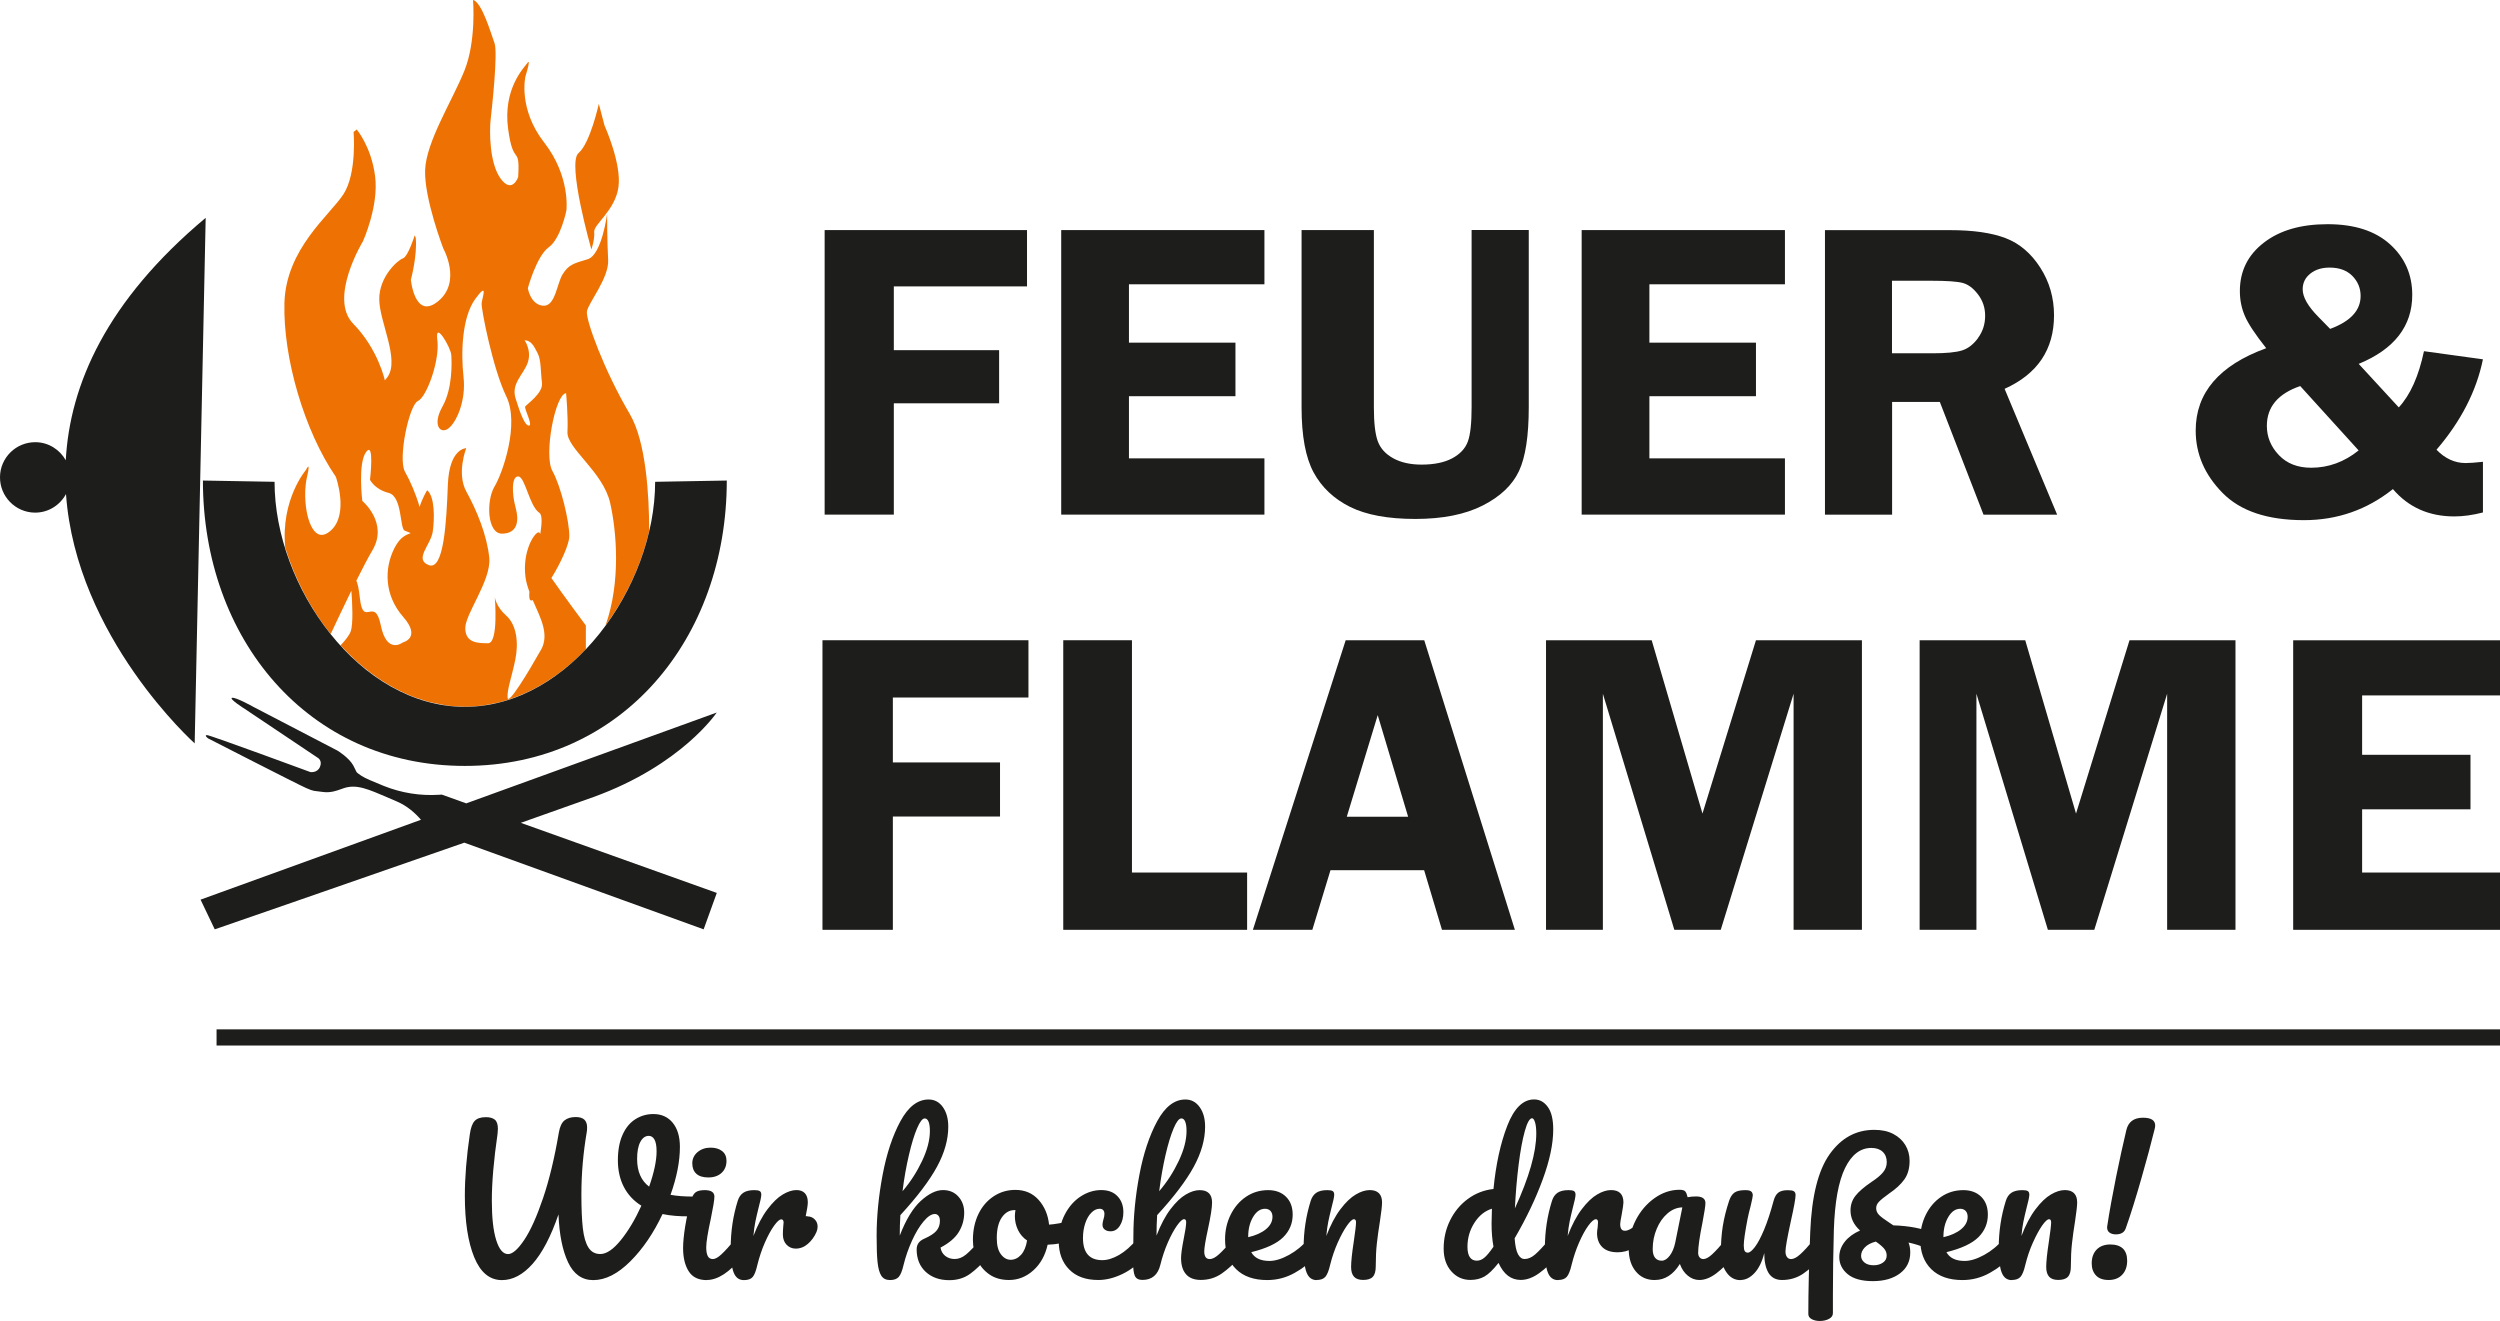
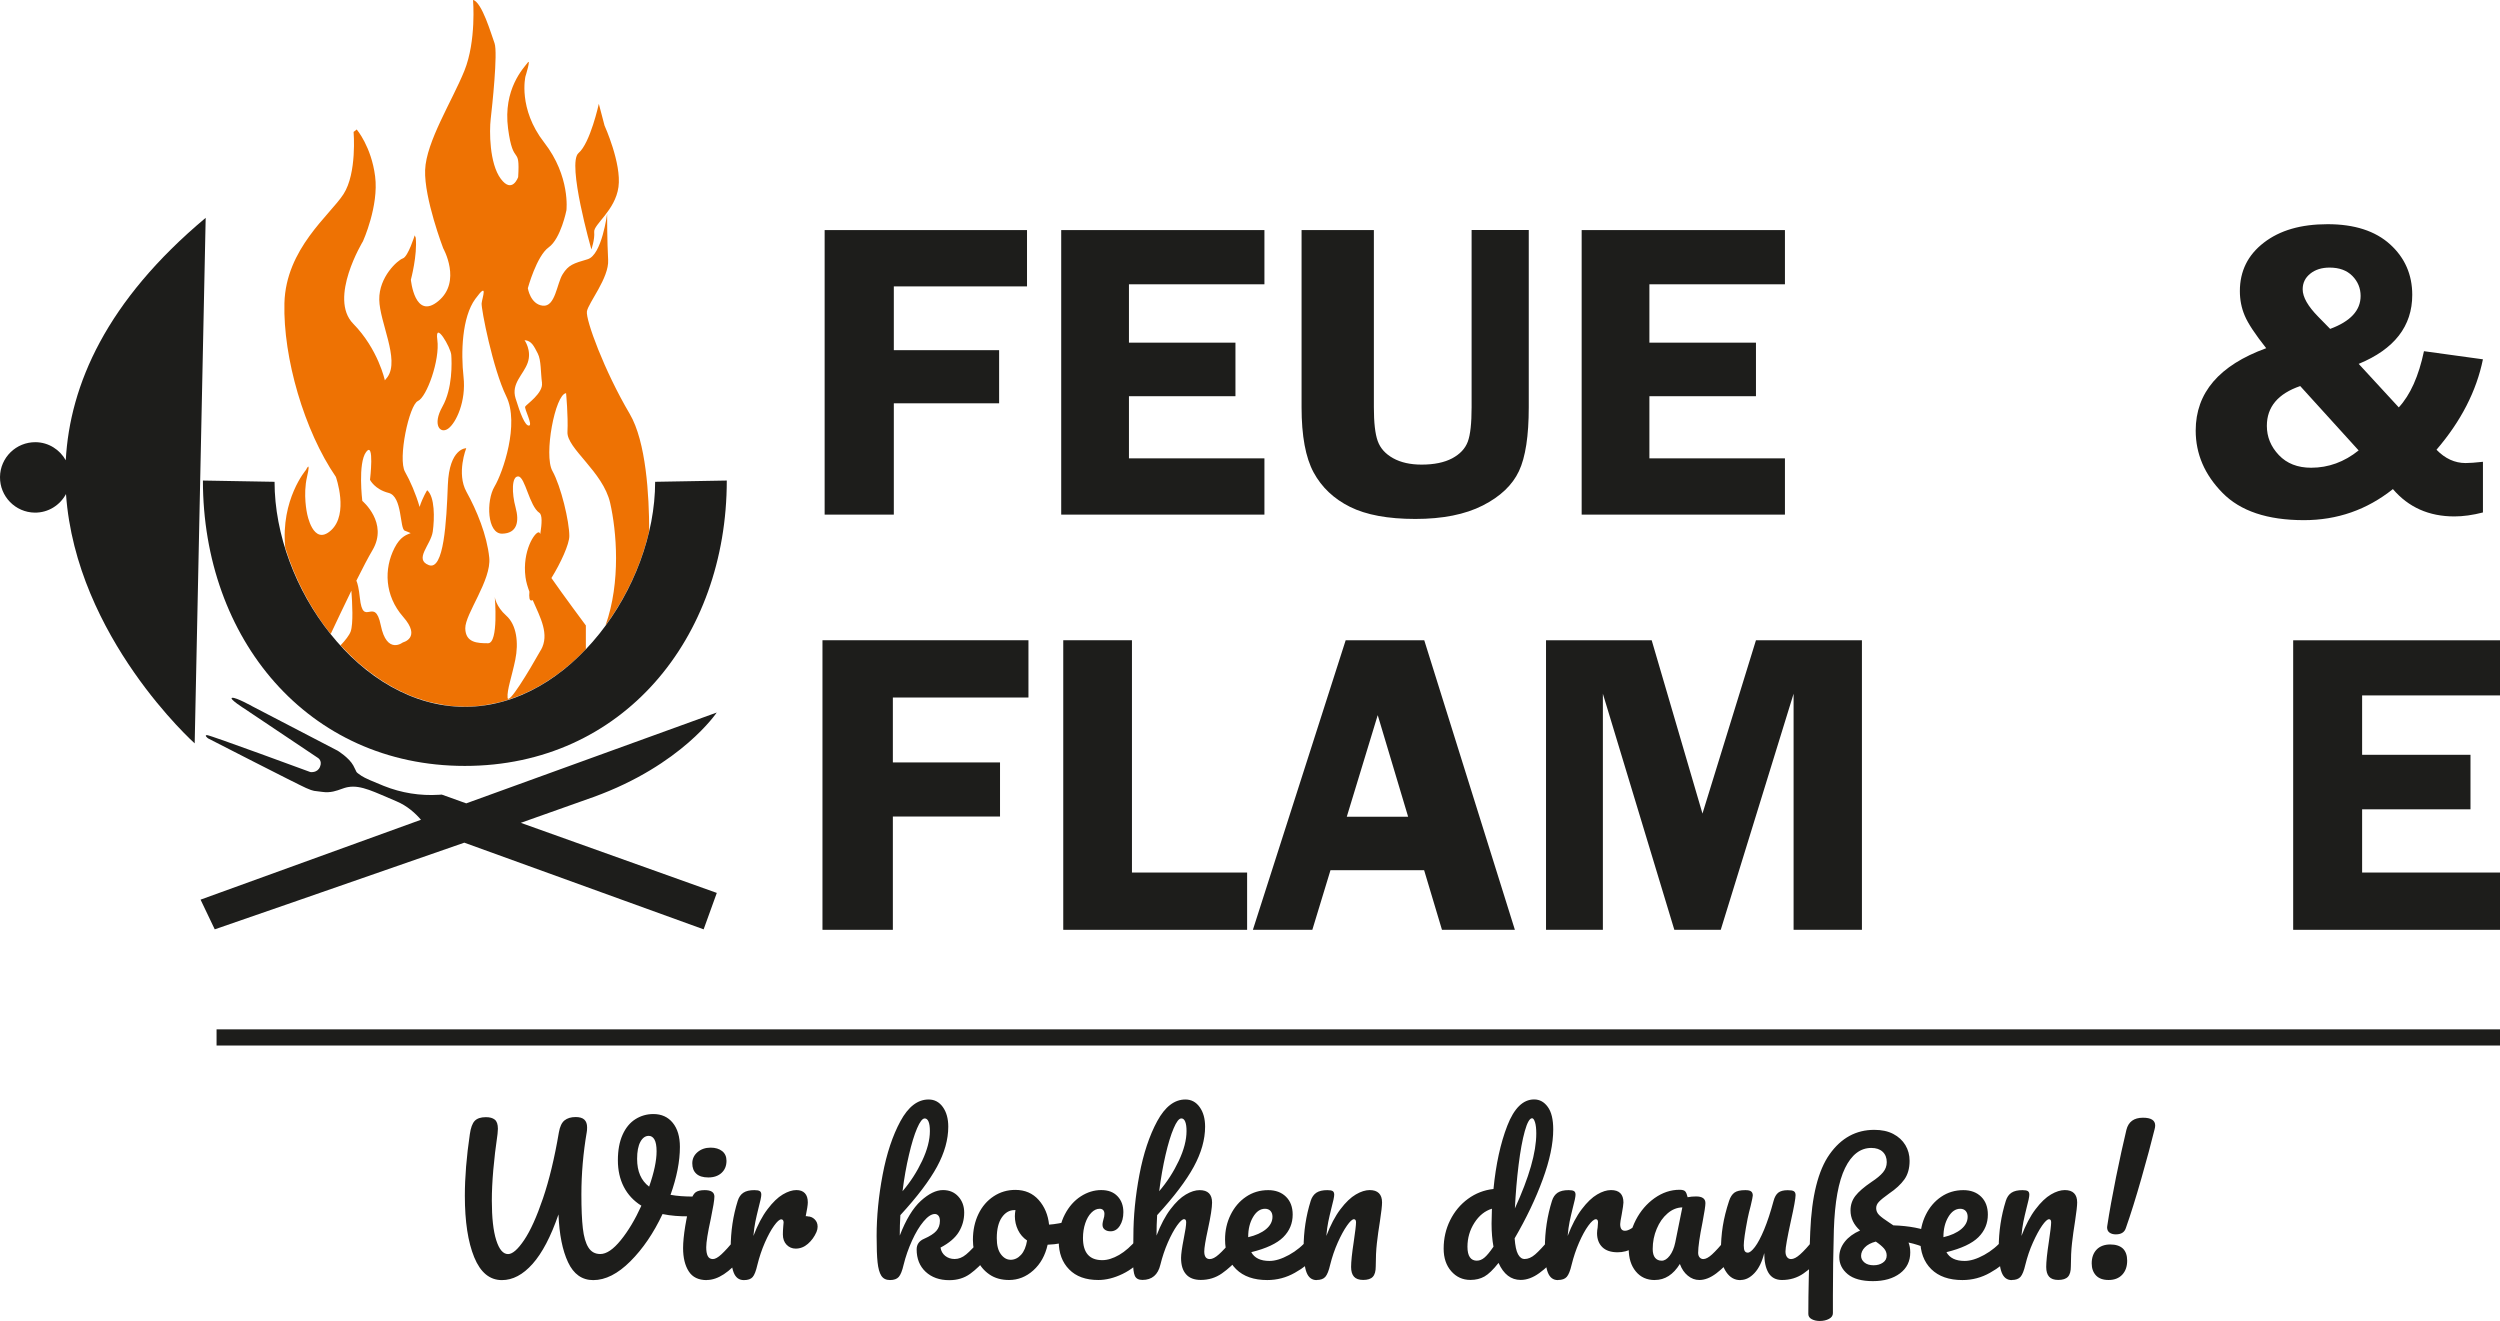
<svg xmlns="http://www.w3.org/2000/svg" id="Ebene_7" viewBox="0 0 415.94 219.79">
  <defs>
    <style>.cls-1{fill:#1d1d1b;}.cls-2{fill:#ee7203;}</style>
  </defs>
  <path class="cls-1" d="M10.95,76.59c-.99-1.77-2.86-3-5.03-3.02C2.68,73.54.03,76.13,0,79.37c-.03,3.23,2.56,5.88,5.79,5.92,2.25.02,4.19-1.24,5.19-3.09,1.67,23.84,21.41,41.48,21.41,41.48l1.83-87.44c-16.52,13.83-22.6,27.78-23.28,40.36" />
  <path class="cls-2" d="M102.9,31.1c.53-3.92-2.32-10.21-2.32-10.21l-.95-3.62s-1.42,6.53-3.38,8.2c-1.96,1.66,2.14,16.03,2.14,16.03,0,0,.59-1.66.47-2.91-.12-1.25,3.5-3.56,4.04-7.48M89.98,108.15c-2.09,3.72-5.42,9.21-5.53,7.93-.12-1.28.7-3.48,1.28-6.31.58-2.82.23-5.81-1.51-7.35-1.74-1.55-1.9-3.1-1.9-3.1,0,0,.66,7.7-1.12,7.7s-3.75-.08-3.79-2.48c-.04-2.4,4.37-8.01,3.99-11.76s-2.09-7.89-3.79-10.95c-1.7-3.06-.04-7.26-.04-7.26,0,0-2.82-.06-3.06,6.1-.23,6.15-.66,14.32-3.17,13.35-2.51-.97.35-3.37.66-5.57.31-2.21.35-5.81-.93-6.89,0,0-.75,1.18-1.26,2.78-.61-2.15-1.61-4.42-2.42-5.83-1.23-2.14.68-11.15,2.14-11.79,1.46-.64,3.69-6.83,3.23-10.18-.46-3.35,2.23,1.26,2.32,2.51.09,1.25.24,5.57-1.48,8.62-1.71,3.05-.35,4.6.97,3.64,1.32-.96,3-4.55,2.55-8.6-.45-4.05-.27-9.93,1.96-12.98,2.23-3.05,1.14-.18,1.05.73-.09.91,1.87,10.93,4.1,15.48,2.23,4.55-.55,12.66-1.96,15.02-1.41,2.37-1.23,7.88,1.28,7.83,2.5-.05,2.87-2.02,2.23-4.36-.64-2.34-.68-5.25.46-5.16,1.14.09,1.82,4.92,3.5,6.06.49.33.43,1.72.15,3.51-.07-.16-.14-.25-.22-.27-.66-.15-2.82,3.1-2.24,7.47.11.82.36,1.62.65,2.41-.08.92-.01,1.5.35,1.46.06,0,.13-.05.2-.07,1.27,2.93,2.84,5.7,1.36,8.32M90.17,63.71c.24,1.7-2.61,3.59-2.79,3.94-.18.36,1.31,3.09.64,3.16-.67.07-1.47-2.03-2.24-4.53-.77-2.49,1.31-3.92,2.02-5.94.71-2.02-.53-3.74-.53-3.74,1.19.06,1.6,1.07,2.2,2.21.59,1.14.47,3.2.71,4.9M67.34,88.29c.25.08.61.25.99.41-.72.29-1.72.57-2.69,2.46-1.78,3.48-1.66,7.93,1.43,11.46,3.1,3.52-.04,4.26-.04,4.26,0,0-2.67,2.13-3.68-2.86-1.01-4.99-2.94.58-3.48-4.57-.17-1.57-.38-2.42-.58-2.84,1.03-2.06,1.98-3.89,2.68-5.07,2.69-4.55-1.69-8.2-1.69-8.2,0,0-.77-6.28.64-8.15,1.41-1.87.64,4.64.64,4.64,0,0,.77,1.59,3.1,2.18,2.32.59,1.82,6.01,2.69,6.28M108.01,88.27c-.01-5.76-.5-14.78-3.25-19.43-4.22-7.15-7.34-15.64-7.11-17.04.23-1.4,3.7-5.58,3.53-8.55-.17-2.96-.17-7.68-.17-7.68,0,0-.87,6.86-3.24,7.56-2.37.7-3.18.93-4.16,2.5-.98,1.57-1.21,5.46-3.3,5.23-2.08-.23-2.49-2.91-2.49-2.91,0,0,1.45-5.35,3.47-6.8,2.02-1.45,2.95-6.16,2.95-6.16,0,0,.69-5.64-3.7-11.28-4.39-5.64-3.12-10.99-3.12-10.99,0,0,.98-3.14.35-2.27-.64.87-4.1,4.36-3.24,10.93.87,6.57,2.02,2.5,1.68,8.08,0,0-.98,2.85-2.89.29-1.91-2.56-1.91-7.97-1.68-9.94s1.21-11.05.64-12.62c-.58-1.57-2.08-6.8-3.58-7.21,0,0,.58,6.8-1.44,11.8-2.02,5-6.36,11.8-6.53,16.51-.17,4.71,3.01,13.02,3.01,13.02,0,0,3.12,5.52-.81,8.78-3.93,3.26-4.57-3.55-4.57-3.55,0,0,1.1-4.07.81-6.98l-.17-.41s-1.1,3.55-1.97,3.84c-.87.29-3.99,3.08-3.93,6.86.06,3.78,3.41,9.94,1.39,12.85l-.46.58s-1.1-5.17-5.26-9.42c-4.16-4.24,1.62-13.72,1.62-13.72,0,0,2.66-5.87,2.02-10.81-.63-4.94-3.06-7.79-3.06-7.79l-.52.41s.58,6.86-1.68,10.35c-2.25,3.49-9.59,9.07-9.83,18.14-.23,9.07,3.29,21.22,8.56,28.9,0,0,2.2,6.16-.81,8.9-3.01,2.73-3.99-2.85-3.99-2.85,0,0-.69-3.08,0-6.05.69-2.97-.17-1.16-.17-1.16,0,0-4.24,4.92-3.45,12.94,1.59,5.16,4.18,10.14,7.56,14.36,1.01-2.15,2.24-4.74,3.44-7.2.15,1.98.34,5.51-.12,6.79-.23.63-.89,1.47-1.68,2.3.07.07.13.15.2.22.41.44.83.86,1.26,1.28.34.33.68.67,1.03.99.43.39.87.76,1.31,1.12.38.32.76.62,1.16.92.44.33.88.65,1.34.96.42.29.85.56,1.28.82.45.27.9.54,1.36.79.46.25.94.47,1.41.7.45.21.9.42,1.36.61.52.21,1.05.38,1.58.55.44.14.87.3,1.31.42.61.16,1.23.28,1.85.39.38.07.76.17,1.14.22,1.01.14,2.03.21,3.07.22.02,0,.05,0,.07,0,1.02,0,2.03-.08,3.03-.21.34-.05.68-.13,1.02-.19.65-.12,1.31-.24,1.95-.41.39-.1.77-.23,1.16-.36.58-.19,1.16-.38,1.72-.61.39-.16.78-.33,1.16-.5.55-.25,1.09-.51,1.62-.8.37-.2.75-.4,1.11-.62.54-.32,1.06-.66,1.58-1.01.34-.23.68-.45,1.01-.69.56-.41,1.1-.85,1.64-1.3.27-.22.55-.43.81-.67.78-.69,1.54-1.42,2.27-2.18v-3.97s-3.77-5.06-5.73-7.89c1.56-2.52,2.98-5.64,2.98-6.99,0-2.41-1.37-8.24-2.82-10.84-1.46-2.6.46-12.75,2.28-12.93,0,0,.36,3.73.23,6.46-.14,2.73,5.92,6.6,7.1,11.79,1.06,4.65,1.82,13.12-.77,20.4,3.46-4.71,6-10.2,7.29-15.82" />
  <path class="cls-1" d="M119.27,118.54l-41.7,15.12-4.07-1.46-.45.03c-3.14.2-6.27-.3-9.19-1.47-1.65-.66-3.22-1.33-3.71-1.67-1.17-.82-.64-.4-1.37-1.73-.73-1.32-2.6-2.46-2.6-2.46l-14.15-7.36s-2.78-1.56-3.41-1.44c-.63.12,2.13,1.86,2.13,1.86l12.12,8.12s.81.44.37,1.5c-.44,1.07-1.61.87-1.61.87,0,0-16.56-6.11-17.16-6.14s.15.54.15.54c0,0,14.85,7.62,16.29,8.25,1.43.63,1.28.44,2.69.65,1.41.21,2.45-.21,3.21-.48.76-.28,1.12-.32,1.12-.32,2.17-.38,4.42.86,7.97,2.34,1.89.78,3.26,2.07,4.14,3.1l-36.67,13.29,2.36,4.94s22.54-7.79,41.52-14.42l39.82,14.42,2.19-6.06-32.61-11.66c4.94-1.74,9.19-3.25,12.11-4.3,14.69-5.32,20.5-14.07,20.5-14.07" />
  <path class="cls-1" d="M109,80.16c0,17.49-14.18,37.44-31.66,37.44s-31.66-19.95-31.66-37.44l-11.92-.21c0,26.22,17.36,47.48,43.58,47.48s43.58-21.26,43.58-47.48l-11.92.21Z" />
  <rect class="cls-1" x="36.03" y="171.26" width="379.91" height="2.69" />
  <polygon class="cls-1" points="171.11 106.52 136.84 106.52 136.84 154.7 148.55 154.7 148.55 135.85 166.38 135.85 166.38 126.85 148.55 126.85 148.55 116.05 171.11 116.05 171.11 106.52" />
  <polygon class="cls-1" points="188.33 106.52 176.9 106.52 176.9 154.7 207.49 154.7 207.49 145.17 188.33 145.17 188.33 106.52" />
  <path class="cls-1" d="M236.96,106.52h-13.07l-15.44,48.18h9.89l3.02-9.92h15.58l2.97,9.92h12.13l-15.08-48.18ZM224.07,135.89l5.15-16.91,5.06,16.91h-10.21Z" />
  <polygon class="cls-1" points="286.29 154.7 298.41 115.42 298.41 154.7 309.78 154.7 309.78 106.52 292.15 106.52 283.25 135.36 274.8 106.52 257.22 106.52 257.22 154.7 266.68 154.7 266.68 115.42 278.57 154.7 286.29 154.7" />
-   <polygon class="cls-1" points="348.44 154.7 360.56 115.42 360.56 154.7 371.93 154.7 371.93 106.52 354.3 106.52 345.4 135.36 336.95 106.52 319.38 106.52 319.38 154.7 328.83 154.7 328.83 115.42 340.72 154.7 348.44 154.7" />
  <polygon class="cls-1" points="381.53 106.53 381.53 154.7 415.94 154.7 415.94 145.17 393 145.17 393 134.65 411.03 134.65 411.03 125.58 393 125.58 393 115.7 415.94 115.7 415.94 106.53 381.53 106.53" />
  <polygon class="cls-1" points="170.87 38.28 137.2 38.28 137.2 85.62 148.71 85.62 148.71 67.1 166.23 67.1 166.23 58.26 148.71 58.26 148.71 47.65 170.87 47.65 170.87 38.28" />
  <polygon class="cls-1" points="210.37 38.28 176.56 38.28 176.56 85.62 210.37 85.62 210.37 76.26 187.83 76.26 187.83 65.92 205.55 65.92 205.55 57.01 187.83 57.01 187.83 47.3 210.37 47.3 210.37 38.28" />
  <path class="cls-1" d="M244.84,38.28v29.48c0,2.68-.21,4.6-.64,5.74-.43,1.14-1.29,2.06-2.6,2.76-1.31.69-3,1.04-5.08,1.04-1.87,0-3.45-.35-4.73-1.06-1.28-.71-2.14-1.66-2.57-2.86-.43-1.2-.64-3.07-.64-5.62v-29.48h-12.03v29.48c0,4.76.67,8.38,2.01,10.85,1.34,2.47,3.36,4.38,6.05,5.72,2.69,1.34,6.32,2.01,10.87,2.01s8.29-.75,11.22-2.24c2.93-1.49,4.93-3.4,6.02-5.72,1.09-2.32,1.63-5.87,1.63-10.63v-29.48h-9.5Z" />
  <polygon class="cls-1" points="296.97 38.28 263.15 38.28 263.15 85.62 296.97 85.62 296.97 76.26 274.42 76.26 274.42 65.92 292.15 65.92 292.15 57.01 274.42 57.01 274.42 47.3 296.97 47.3 296.97 38.28" />
-   <path class="cls-1" d="M333.52,64.69c5.48-2.47,8.22-6.55,8.22-12.23,0-2.91-.76-5.56-2.29-7.94s-3.45-4.01-5.77-4.9c-2.32-.89-5.41-1.33-9.24-1.33h-20.81v47.34h11.17v-18.76h7.94l7.27,18.76h12.25l-8.74-20.93ZM329.11,56.23c-.79,1.08-1.68,1.77-2.69,2.08-1.01.31-2.62.47-4.84.47h-6.8v-12.07h6.55c2.54,0,4.28.12,5.2.36.92.24,1.78.88,2.57,1.92.79,1.04,1.18,2.22,1.18,3.54,0,1.39-.39,2.62-1.18,3.69Z" />
  <path class="cls-1" d="M350.82,212.96c.95,0,1.71-.29,2.26-.87.55-.58.83-1.36.83-2.34,0-.89-.24-1.56-.71-2.02-.48-.45-1.18-.68-2.11-.68s-1.73.29-2.27.86c-.54.57-.81,1.33-.81,2.29,0,.83.24,1.49.71,2,.48.51,1.18.76,2.11.76M352.03,205.37c.87,0,1.42-.34,1.65-1.02.83-2.35,1.69-5.12,2.6-8.31.91-3.19,1.64-5.9,2.19-8.15.06-.23.1-.44.1-.63,0-.87-.68-1.3-2.03-1.3-1.51,0-2.43.68-2.76,2.03-.53,2.2-1.1,4.82-1.72,7.85-.61,3.03-1.1,5.73-1.46,8.1l-.03.25c0,.4.14.7.41.89.27.19.62.29,1.05.29M334.71,212.96c.66,0,1.14-.17,1.45-.52.31-.35.58-1.02.81-2.02.32-1.29.73-2.52,1.26-3.69.52-1.16,1.03-2.1,1.52-2.81.5-.71.88-1.07,1.16-1.07.23,0,.35.17.35.51,0,.47-.13,1.55-.38,3.24-.3,1.95-.44,3.35-.44,4.19,0,.72.16,1.26.48,1.62.32.36.83.54,1.52.54.74,0,1.28-.17,1.61-.52.33-.35.49-.93.49-1.73,0-1.42.06-2.71.19-3.86.13-1.15.3-2.38.51-3.67.23-1.52.35-2.56.35-3.11,0-.68-.17-1.19-.52-1.54-.35-.35-.86-.52-1.54-.52s-1.47.24-2.3.73c-.84.49-1.69,1.3-2.56,2.45-.87,1.14-1.65,2.63-2.35,4.45.08-.93.19-1.72.32-2.35.13-.64.3-1.38.51-2.22.32-1.19.48-1.95.48-2.29,0-.3-.09-.5-.25-.6-.17-.11-.47-.16-.89-.16-.78,0-1.39.14-1.83.43s-.75.74-.94,1.35c-.78,2.48-1.18,5.09-1.18,7.85,0,1.86.16,3.22.49,4.07.33.85.89,1.27,1.7,1.27M326.13,201.11c.38,0,.68.12.91.36.22.24.33.57.33.97,0,.78-.36,1.47-1.08,2.07-.72.59-1.7,1.04-2.95,1.33v-.06c0-1.29.27-2.39.81-3.3.54-.91,1.2-1.37,1.99-1.37M334.14,205.72c-.32,0-.6.15-.86.45-.89,1.08-1.94,1.95-3.16,2.62-1.22.67-2.3,1-3.26,1-1.48,0-2.49-.49-3.02-1.46,2.5-.61,4.27-1.45,5.32-2.49,1.05-1.05,1.57-2.3,1.57-3.76,0-1.25-.37-2.24-1.11-2.97-.74-.73-1.73-1.1-2.96-1.1-1.38,0-2.61.37-3.7,1.11-1.09.74-1.94,1.74-2.56,3-.62,1.26-.92,2.62-.92,4.08,0,2.1.61,3.75,1.84,4.96,1.23,1.21,2.96,1.81,5.18,1.81,1.63,0,3.16-.4,4.59-1.21,1.43-.8,2.54-1.68,3.32-2.64.4-.47.6-1.12.6-1.97,0-.44-.08-.79-.24-1.05-.16-.25-.38-.38-.65-.38M311.74,210.51c-.66,0-1.17-.15-1.54-.46-.37-.31-.56-.67-.56-1.1,0-.51.21-.98.62-1.41.41-.43,1.02-.76,1.83-.97.59.4,1.04.78,1.35,1.13.31.35.46.75.46,1.19,0,.51-.21.9-.64,1.19-.42.29-.93.43-1.53.43M321.43,205.05c-.76-.32-1.7-.58-2.8-.8-1.1-.21-2.31-.34-3.62-.38-.17-.13-.42-.3-.76-.51-.72-.47-1.25-.86-1.59-1.19-.34-.33-.51-.72-.51-1.16,0-.38.15-.74.46-1.06.31-.33.87-.79,1.7-1.38,1.1-.74,1.94-1.52,2.53-2.34.58-.81.87-1.85.87-3.1,0-.95-.23-1.82-.7-2.61-.47-.78-1.14-1.4-2.02-1.86-.88-.46-1.93-.68-3.16-.68-3.03,0-5.5,1.35-7.42,4.05-1.92,2.7-2.99,7.01-3.23,12.92-.21,5.44-.32,10-.32,13.66,0,.38.19.67.57.87.38.2.83.3,1.33.3.59,0,1.11-.12,1.54-.35.43-.23.65-.55.65-.95v-2.86c0-3.45.05-7.13.16-11.03.15-4.6.77-8.01,1.86-10.25,1.09-2.23,2.55-3.35,4.37-3.35.8,0,1.43.21,1.89.64.45.42.68,1,.68,1.72,0,.64-.21,1.2-.62,1.7-.41.5-1.05,1.03-1.92,1.6-1.25.85-2.14,1.62-2.68,2.32-.54.7-.81,1.5-.81,2.42,0,1.27.53,2.38,1.59,3.34-1.08.47-1.93,1.09-2.54,1.86-.61.77-.92,1.63-.92,2.56,0,1.12.47,2.07,1.4,2.84s2.33,1.16,4.19,1.16,3.37-.43,4.51-1.29c1.14-.86,1.71-2.02,1.71-3.48,0-.64-.1-1.19-.29-1.65,1.02.21,2.1.56,3.24,1.05.21.11.45.16.7.16.64,0,.95-.49.95-1.46,0-.66-.34-1.13-1.02-1.43M289.59,212.96c.83,0,1.6-.39,2.32-1.16.72-.77,1.26-1.88,1.62-3.32,0,1.42.24,2.52.71,3.3.48.78,1.22,1.18,2.24,1.18,1.33,0,2.53-.36,3.57-1.08,1.05-.72,2.03-1.64,2.94-2.76.4-.47.6-1.12.6-1.97,0-.44-.08-.79-.24-1.05-.16-.25-.38-.38-.65-.38-.32,0-.6.15-.86.45-.98,1.16-1.75,2.01-2.34,2.53-.58.52-1.09.78-1.51.78-.28,0-.5-.11-.67-.33-.17-.22-.26-.53-.26-.94,0-.64.3-2.31.89-5.02.53-2.37.79-3.82.79-4.35,0-.32-.1-.53-.29-.65-.19-.12-.53-.17-1.02-.17-.7,0-1.22.14-1.57.41-.35.28-.61.73-.78,1.37-.51,1.89-1.03,3.47-1.57,4.77-.54,1.29-1.05,2.26-1.53,2.89-.48.63-.87.95-1.19.95-.23,0-.4-.09-.51-.27-.11-.18-.16-.49-.16-.94,0-.74.21-2.22.64-4.45.13-.64.3-1.35.51-2.13.23-.97.35-1.55.35-1.72,0-.3-.09-.52-.27-.67-.18-.15-.5-.22-.97-.22-.83,0-1.43.14-1.81.41-.38.28-.68.73-.89,1.37-.49,1.48-.84,2.89-1.05,4.21-.21,1.32-.32,2.78-.32,4.37,0,1.31.3,2.41.91,3.29.6.88,1.38,1.32,2.33,1.32M276.47,209.75c-.47,0-.83-.16-1.1-.48-.26-.32-.4-.8-.4-1.46,0-1.19.22-2.31.67-3.37.44-1.06,1.04-1.91,1.8-2.56.75-.65,1.57-.98,2.46-1l-1.18,5.85c-.19.91-.5,1.64-.92,2.19-.42.55-.87.83-1.33.83M275.33,212.96c1.67,0,3.06-.89,4.16-2.67.3.83.74,1.48,1.32,1.95.58.48,1.22.72,1.92.72.91,0,1.85-.37,2.83-1.11.97-.74,1.9-1.65,2.76-2.73.4-.47.6-1.12.6-1.97,0-.44-.08-.79-.24-1.05-.16-.25-.38-.38-.65-.38-.32,0-.6.15-.86.45-.98,1.16-1.75,2.01-2.32,2.53-.57.52-1.06.78-1.46.78-.26,0-.46-.1-.62-.29-.16-.19-.24-.44-.24-.76,0-.95.24-2.65.73-5.08.32-1.67.48-2.73.48-3.18,0-.74-.52-1.11-1.56-1.11-.49,0-.95.04-1.4.13-.11-.47-.24-.79-.4-.97-.16-.18-.47-.27-.94-.27-1.46,0-2.84.46-4.15,1.38-1.3.92-2.35,2.14-3.13,3.65-.78,1.52-1.18,3.12-1.18,4.81,0,1.55.39,2.8,1.18,3.75.78.95,1.83,1.43,3.15,1.43M259.22,212.96c.66,0,1.14-.17,1.45-.52.31-.35.58-1.02.81-2.02.32-1.29.73-2.52,1.24-3.69.51-1.16,1.02-2.1,1.54-2.81.52-.71.94-1.07,1.26-1.07.23,0,.35.17.35.51,0,.15-.02.43-.06.86-.06.32-.1.64-.1.95,0,.97.29,1.75.87,2.32.58.57,1.43.86,2.56.86.89,0,1.73-.22,2.53-.65.79-.43,1.49-.96,2.08-1.57.42-.44.64-1.06.64-1.84,0-.4-.08-.73-.24-.97-.16-.24-.38-.36-.65-.36-.3,0-.58.14-.86.41-.93.93-1.7,1.4-2.29,1.4-.53,0-.79-.37-.79-1.11,0-.21.08-.74.25-1.59.19-1.06.29-1.73.29-2,0-1.38-.69-2.07-2.07-2.07-.7,0-1.47.24-2.3.73-.84.49-1.69,1.3-2.56,2.45-.87,1.14-1.65,2.63-2.35,4.45.08-.93.19-1.72.32-2.35.13-.64.3-1.38.51-2.22.32-1.19.48-1.95.48-2.29,0-.3-.09-.5-.26-.6-.17-.11-.47-.16-.89-.16-.78,0-1.39.14-1.83.43-.43.29-.75.74-.94,1.35-.78,2.48-1.18,5.09-1.18,7.85,0,1.86.16,3.22.49,4.07.33.85.89,1.27,1.7,1.27M245.74,209.75c-1.06,0-1.59-.77-1.59-2.32,0-1.46.39-2.79,1.16-3.99.77-1.2,1.74-1.98,2.91-2.34-.04,1.14-.06,1.97-.06,2.48,0,1.42.11,2.7.32,3.84-.61.89-1.12,1.5-1.52,1.83-.4.33-.81.49-1.21.49M254.9,186.05c.19,0,.35.22.49.67.14.44.21,1.07.21,1.87,0,3.14-1.19,7.29-3.56,12.46.13-2.52.33-4.94.62-7.25.29-2.31.63-4.18,1.03-5.61.4-1.43.81-2.14,1.21-2.14M258.65,205.72c-.32,0-.6.15-.86.45-1,1.19-1.79,2.03-2.38,2.54-.59.51-1.18.76-1.75.76-.44,0-.81-.26-1.1-.8-.29-.53-.47-1.41-.56-2.64,1.95-3.35,3.51-6.61,4.67-9.79,1.17-3.18,1.75-5.95,1.75-8.33,0-1.67-.3-2.92-.91-3.75-.6-.83-1.36-1.24-2.27-1.24-1.84,0-3.33,1.46-4.46,4.37-1.13,2.91-1.9,6.42-2.3,10.53-1.57.17-2.98.72-4.24,1.64-1.26.92-2.25,2.11-2.97,3.56-.72,1.45-1.08,3.02-1.08,4.72,0,1.55.42,2.8,1.26,3.76.84.96,1.9,1.45,3.19,1.45.89,0,1.67-.19,2.34-.57.67-.38,1.45-1.13,2.34-2.26.85,1.89,2.08,2.83,3.69,2.83,1.02,0,2.04-.38,3.08-1.13,1.04-.75,1.99-1.66,2.86-2.72.4-.47.6-1.12.6-1.97,0-.44-.08-.79-.24-1.05-.16-.25-.38-.38-.65-.38M219.05,212.96c.66,0,1.14-.17,1.45-.52.31-.35.58-1.02.81-2.02.32-1.29.74-2.52,1.26-3.69.52-1.16,1.03-2.1,1.53-2.81.5-.71.88-1.07,1.16-1.07.23,0,.35.17.35.51,0,.47-.13,1.55-.38,3.24-.3,1.95-.44,3.35-.44,4.19,0,.72.16,1.26.48,1.62.32.36.83.54,1.53.54.74,0,1.28-.17,1.6-.52.33-.35.49-.93.49-1.73,0-1.42.06-2.71.19-3.86.13-1.15.3-2.38.51-3.67.23-1.52.35-2.56.35-3.11,0-.68-.17-1.19-.52-1.54-.35-.35-.86-.52-1.54-.52s-1.47.24-2.3.73c-.84.49-1.69,1.3-2.56,2.45-.87,1.14-1.65,2.63-2.35,4.45.08-.93.19-1.72.32-2.35.13-.64.3-1.38.51-2.22.32-1.19.48-1.95.48-2.29,0-.3-.09-.5-.25-.6-.17-.11-.47-.16-.89-.16-.78,0-1.39.14-1.83.43-.43.29-.75.74-.94,1.35-.78,2.48-1.18,5.09-1.18,7.85,0,1.86.16,3.22.49,4.07.33.85.89,1.27,1.7,1.27M210.47,201.11c.38,0,.68.12.91.36.22.24.33.57.33.97,0,.78-.36,1.47-1.08,2.07-.72.59-1.71,1.04-2.96,1.33v-.06c0-1.29.27-2.39.81-3.3.54-.91,1.2-1.37,1.99-1.37M218.48,205.72c-.32,0-.6.15-.86.45-.89,1.08-1.94,1.95-3.16,2.62-1.22.67-2.3,1-3.26,1-1.48,0-2.49-.49-3.02-1.46,2.5-.61,4.27-1.45,5.32-2.49,1.05-1.05,1.57-2.3,1.57-3.76,0-1.25-.37-2.24-1.11-2.97-.74-.73-1.73-1.1-2.96-1.1-1.38,0-2.61.37-3.7,1.11-1.09.74-1.94,1.74-2.56,3-.62,1.26-.92,2.62-.92,4.08,0,2.1.61,3.75,1.84,4.96,1.23,1.21,2.96,1.81,5.18,1.81,1.63,0,3.16-.4,4.59-1.21,1.43-.8,2.54-1.68,3.32-2.64.4-.47.6-1.12.6-1.97,0-.44-.08-.79-.24-1.05-.16-.25-.38-.38-.65-.38M196.56,186.08c.27,0,.49.18.63.54.15.36.22.88.22,1.56,0,1.48-.43,3.14-1.29,4.96s-1.94,3.51-3.26,5.05c.28-2.18.63-4.2,1.06-6.05.43-1.85.88-3.33,1.35-4.42.46-1.09.89-1.64,1.27-1.64M205.99,205.72c-.32,0-.6.15-.86.45-.97,1.16-1.75,2.01-2.34,2.53-.58.52-1.08.78-1.51.78-.61,0-.92-.42-.92-1.27,0-.59.2-1.81.6-3.65.47-2.16.7-3.65.7-4.48,0-1.38-.69-2.07-2.07-2.07-.7,0-1.47.24-2.3.73-.84.49-1.68,1.3-2.54,2.43-.86,1.13-1.64,2.6-2.33,4.4,0-1.16.03-2.3.1-3.4,2.82-3.07,4.85-5.76,6.1-8.06,1.25-2.3,1.88-4.52,1.88-6.66,0-1.33-.3-2.42-.91-3.26-.6-.84-1.39-1.26-2.37-1.26-1.82,0-3.38,1.2-4.69,3.61-1.3,2.4-2.29,5.37-2.96,8.91-.67,3.54-1,6.94-1,10.2l-.03,2.54c-.02.4-.03.94-.03,1.62,0,1.19.1,2.01.3,2.46.2.45.62.68,1.26.68,1.59,0,2.59-.85,2.99-2.54.32-1.29.73-2.52,1.24-3.69.51-1.16,1.02-2.1,1.52-2.81.51-.71.9-1.07,1.18-1.07.23,0,.35.17.35.51,0,.51-.14,1.43-.41,2.76-.3,1.53-.44,2.59-.44,3.18,0,1.19.27,2.09.83,2.72.55.63,1.37.94,2.45.94,1.31,0,2.48-.36,3.51-1.08,1.03-.72,2.03-1.64,3-2.76.4-.47.6-1.12.6-1.97,0-.44-.08-.79-.24-1.05-.16-.25-.38-.38-.65-.38M182.73,212.96c1.29,0,2.63-.33,4.02-1,1.39-.67,2.58-1.61,3.57-2.84.4-.51.6-1.16.6-1.97,0-.44-.08-.79-.24-1.05-.16-.25-.38-.38-.65-.38-.32,0-.6.15-.86.45-.98,1.16-1.97,2.04-2.97,2.62-1.01.58-1.94.87-2.81.87-2.14,0-3.21-1.23-3.21-3.69,0-.89.13-1.7.38-2.45.25-.74.59-1.33,1.02-1.76.42-.43.88-.65,1.37-.65.25,0,.45.07.59.22.14.15.21.36.21.64s-.05.57-.16.89c-.02.09-.05.22-.1.41-.04.19-.06.36-.06.51,0,.34.12.6.37.79.24.19.57.29.97.29.64,0,1.15-.31,1.54-.92.39-.61.59-1.37.59-2.26,0-1.08-.32-1.97-.97-2.65-.65-.69-1.55-1.03-2.72-1.03s-2.32.35-3.4,1.05c-1.08.7-1.96,1.69-2.64,2.99-.68,1.29-1.02,2.8-1.02,4.51,0,1.93.58,3.48,1.73,4.65,1.15,1.18,2.77,1.76,4.85,1.76M168.12,209.59c-.61,0-1.15-.31-1.6-.92-.46-.61-.68-1.5-.68-2.67,0-1.48.28-2.63.84-3.45.56-.81,1.27-1.22,2.11-1.22h.16c-.06.34-.1.68-.1,1.02,0,.81.18,1.57.52,2.29.35.72.85,1.3,1.51,1.75-.17,1.04-.5,1.83-1,2.38-.5.55-1.09.83-1.76.83M178.54,203.05c-.13,0-.28.02-.44.06-1.38.36-2.56.57-3.56.64-.17-1.63-.75-3-1.73-4.11-.99-1.11-2.28-1.67-3.89-1.67-1.31,0-2.51.35-3.59,1.06-1.08.71-1.93,1.69-2.54,2.95-.61,1.26-.92,2.7-.92,4.31,0,1.19.23,2.29.7,3.3.47,1.02,1.15,1.83,2.05,2.45.9.62,1.99.92,3.26.92,1.5,0,2.85-.53,4.04-1.6,1.19-1.07,1.98-2.49,2.38-4.27,1.52-.06,2.92-.32,4.19-.76.61-.19.92-.8.92-1.81,0-.42-.07-.77-.22-1.05-.15-.27-.36-.41-.64-.41M153.85,186.08c.28,0,.49.18.64.54.15.36.22.88.22,1.56,0,1.48-.43,3.14-1.29,4.96-.86,1.82-1.94,3.51-3.26,5.05.27-2.18.63-4.2,1.07-6.05.43-1.85.88-3.33,1.35-4.42.47-1.09.89-1.64,1.27-1.64M164.02,205.72c-.32,0-.6.15-.86.45-1,1.19-1.8,2.03-2.42,2.54-.61.51-1.25.76-1.91.76-.61,0-1.14-.18-1.57-.52-.43-.35-.69-.81-.78-1.38,1.44-.76,2.46-1.63,3.05-2.61.59-.97.89-2.04.89-3.21,0-1.06-.32-1.95-.97-2.67-.65-.72-1.5-1.08-2.56-1.08-1.14,0-2.37.6-3.69,1.8-1.31,1.2-2.48,3.12-3.5,5.77,0-1.16.03-2.3.1-3.4,2.82-3.07,4.85-5.76,6.1-8.06,1.25-2.3,1.87-4.52,1.87-6.66,0-1.33-.3-2.42-.9-3.26-.6-.84-1.39-1.26-2.37-1.26-1.82,0-3.38,1.2-4.69,3.61-1.3,2.4-2.29,5.37-2.96,8.91-.67,3.54-1,6.94-1,10.2,0,1.93.05,3.39.16,4.39.11.99.31,1.73.62,2.21.31.48.79.72,1.45.72s1.14-.17,1.45-.52c.31-.35.58-1.02.81-2.02.34-1.38.81-2.72,1.4-4.02.59-1.3,1.23-2.37,1.92-3.19.69-.83,1.32-1.24,1.89-1.24.23,0,.43.1.59.29.16.19.24.48.24.86,0,.66-.2,1.21-.6,1.67-.4.45-1.07.88-2,1.29-.85.36-1.27.95-1.27,1.78,0,1.55.5,2.79,1.49,3.72,1,.93,2.31,1.4,3.94,1.4,1.34,0,2.49-.35,3.46-1.05.97-.7,1.94-1.63,2.89-2.8.4-.47.6-1.12.6-1.97,0-.44-.08-.79-.24-1.05-.16-.25-.38-.38-.65-.38M134.34,202.35h-.29c.23-1.12.35-1.89.35-2.29,0-.68-.16-1.19-.49-1.54-.33-.35-.8-.52-1.41-.52-.68,0-1.43.24-2.26.73-.83.49-1.67,1.3-2.54,2.45-.87,1.14-1.65,2.63-2.35,4.45.08-.93.19-1.72.32-2.35.13-.64.3-1.38.51-2.22.32-1.19.48-1.95.48-2.29,0-.3-.08-.5-.26-.6-.17-.11-.47-.16-.89-.16-.78,0-1.39.14-1.83.43-.44.29-.75.74-.94,1.35-.78,2.48-1.17,5.09-1.17,7.85,0,1.86.16,3.22.49,4.07.33.85.9,1.27,1.7,1.27.68,0,1.17-.17,1.46-.51.3-.34.56-1.02.79-2.03.32-1.29.73-2.52,1.24-3.69.51-1.16,1.02-2.1,1.53-2.81.51-.71.91-1.07,1.21-1.07.11,0,.2.04.27.13.07.08.11.21.11.38,0,.13-.02.36-.06.7-.04.47-.06.9-.06,1.3,0,.72.21,1.29.62,1.72.41.42.92.64,1.51.64.74,0,1.42-.26,2.03-.79.61-.53,1.09-1.19,1.43-1.97.13-.32.19-.61.19-.89,0-.49-.16-.9-.49-1.22-.33-.33-.73-.49-1.19-.49M117.6,212.96c1.82,0,3.78-1.28,5.88-3.84.4-.47.6-1.12.6-1.97,0-.44-.08-.79-.24-1.05-.16-.25-.38-.38-.65-.38-.32,0-.6.15-.86.45-.95,1.14-1.72,1.98-2.29,2.51-.57.53-1.05.8-1.43.8-.4,0-.69-.17-.86-.51-.17-.34-.25-.83-.25-1.46,0-.83.25-2.4.76-4.73.4-1.93.6-3.16.6-3.69,0-.72-.54-1.08-1.62-1.08-.7,0-1.21.13-1.53.38-.32.25-.57.72-.76,1.4-.38,1.29-.69,2.68-.94,4.18-.24,1.49-.36,2.72-.36,3.67,0,1.61.31,2.9.94,3.88.62.98,1.63,1.46,3,1.46M117.85,195.9c.91,0,1.64-.25,2.19-.75.55-.5.83-1.17.83-2.02,0-.7-.24-1.24-.73-1.62-.49-.38-1.12-.57-1.91-.57-.87,0-1.59.25-2.18.75-.58.5-.87,1.12-.87,1.86s.22,1.32.67,1.73c.44.41,1.11.62,2,.62M106,192.82c0-1.23.18-2.18.54-2.84.36-.67.83-1,1.4-1,.4,0,.72.21.95.62.23.41.35,1.06.35,1.95,0,1.55-.41,3.51-1.24,5.88-1.33-1-2-2.53-2-4.61M115.37,199.08c-1.46,0-2.73-.09-3.81-.29,1.04-2.92,1.56-5.58,1.56-7.98,0-1.69-.4-3.03-1.19-4-.79-.97-1.87-1.46-3.22-1.46-1.1,0-2.1.29-3,.86-.9.57-1.61,1.43-2.13,2.59-.52,1.16-.78,2.57-.78,4.24s.33,3.15.99,4.43c.66,1.28,1.63,2.33,2.92,3.13-1.04,2.29-2.18,4.2-3.43,5.74-1.25,1.54-2.38,2.3-3.4,2.3-.87,0-1.53-.36-1.99-1.1-.46-.73-.76-1.8-.92-3.19-.16-1.4-.24-3.27-.24-5.62,0-3.45.3-6.91.89-10.36.04-.19.06-.46.06-.8,0-.57-.15-1-.46-1.29s-.79-.43-1.44-.43c-.78,0-1.4.19-1.86.56-.46.37-.77,1.04-.94,2.02-.72,4.24-1.6,7.89-2.64,10.95-1.04,3.06-2.08,5.37-3.13,6.93-1.05,1.56-1.94,2.34-2.68,2.34-.83,0-1.48-.77-1.97-2.32-.49-1.55-.73-3.74-.73-6.58,0-3.05.32-6.75.95-11.09.04-.42.06-.71.06-.86,0-.74-.18-1.25-.52-1.52-.35-.28-.84-.41-1.48-.41-.85,0-1.47.21-1.86.62-.39.41-.66,1.15-.81,2.21-.55,3.73-.83,7.15-.83,10.26,0,4.28.52,7.68,1.56,10.22,1.04,2.53,2.57,3.8,4.61,3.8,1.8,0,3.5-.9,5.1-2.7,1.6-1.8,3.04-4.54,4.31-8.23.13,3.33.66,5.98,1.59,7.96.93,1.98,2.33,2.97,4.19,2.97,2.03,0,4.09-1.04,6.18-3.13,2.09-2.09,3.87-4.71,5.35-7.86,1.33.28,2.84.4,4.51.38.7-.02,1.21-.24,1.54-.67.33-.42.49-.91.49-1.46,0-.34-.11-.61-.33-.83-.22-.21-.58-.32-1.06-.32" />
  <path class="cls-1" d="M405.37,74.83c4.07-4.74,6.65-9.76,7.73-15.05l-9.81-1.35c-.88,4.16-2.27,7.27-4.19,9.35l-6.67-7.24c5.94-2.45,8.91-6.28,8.91-11.48,0-3.37-1.23-6.18-3.69-8.41-2.46-2.23-5.93-3.35-10.39-3.35s-7.95,1.02-10.61,3.07c-2.66,2.05-3.99,4.73-3.99,8.06,0,1.46.27,2.83.82,4.11.54,1.28,1.73,3.08,3.56,5.39-7.82,2.85-11.73,7.41-11.73,13.7,0,3.89,1.48,7.34,4.46,10.37,2.97,3.03,7.49,4.54,13.54,4.54,5.55,0,10.49-1.72,14.81-5.17,2.59,3.03,5.99,4.55,10.23,4.55,1.46,0,3.04-.22,4.75-.66v-8.43c-1.27.14-2.23.21-2.88.21-1.8,0-3.42-.74-4.85-2.22ZM384.37,45.53c.84-.67,1.91-1.01,3.21-1.01,1.62,0,2.88.46,3.8,1.39.91.93,1.37,2.04,1.37,3.33,0,2.41-1.69,4.23-5.07,5.48l-1.97-2.01c-1.73-1.76-2.6-3.28-2.6-4.58,0-1.06.42-1.93,1.27-2.6ZM384.52,77.82c-2.25,0-4.04-.7-5.37-2.1s-2-3.02-2-4.87c0-3.14,1.85-5.35,5.55-6.62l9.72,10.71c-2.39,1.92-5.02,2.88-7.9,2.88Z" />
</svg>